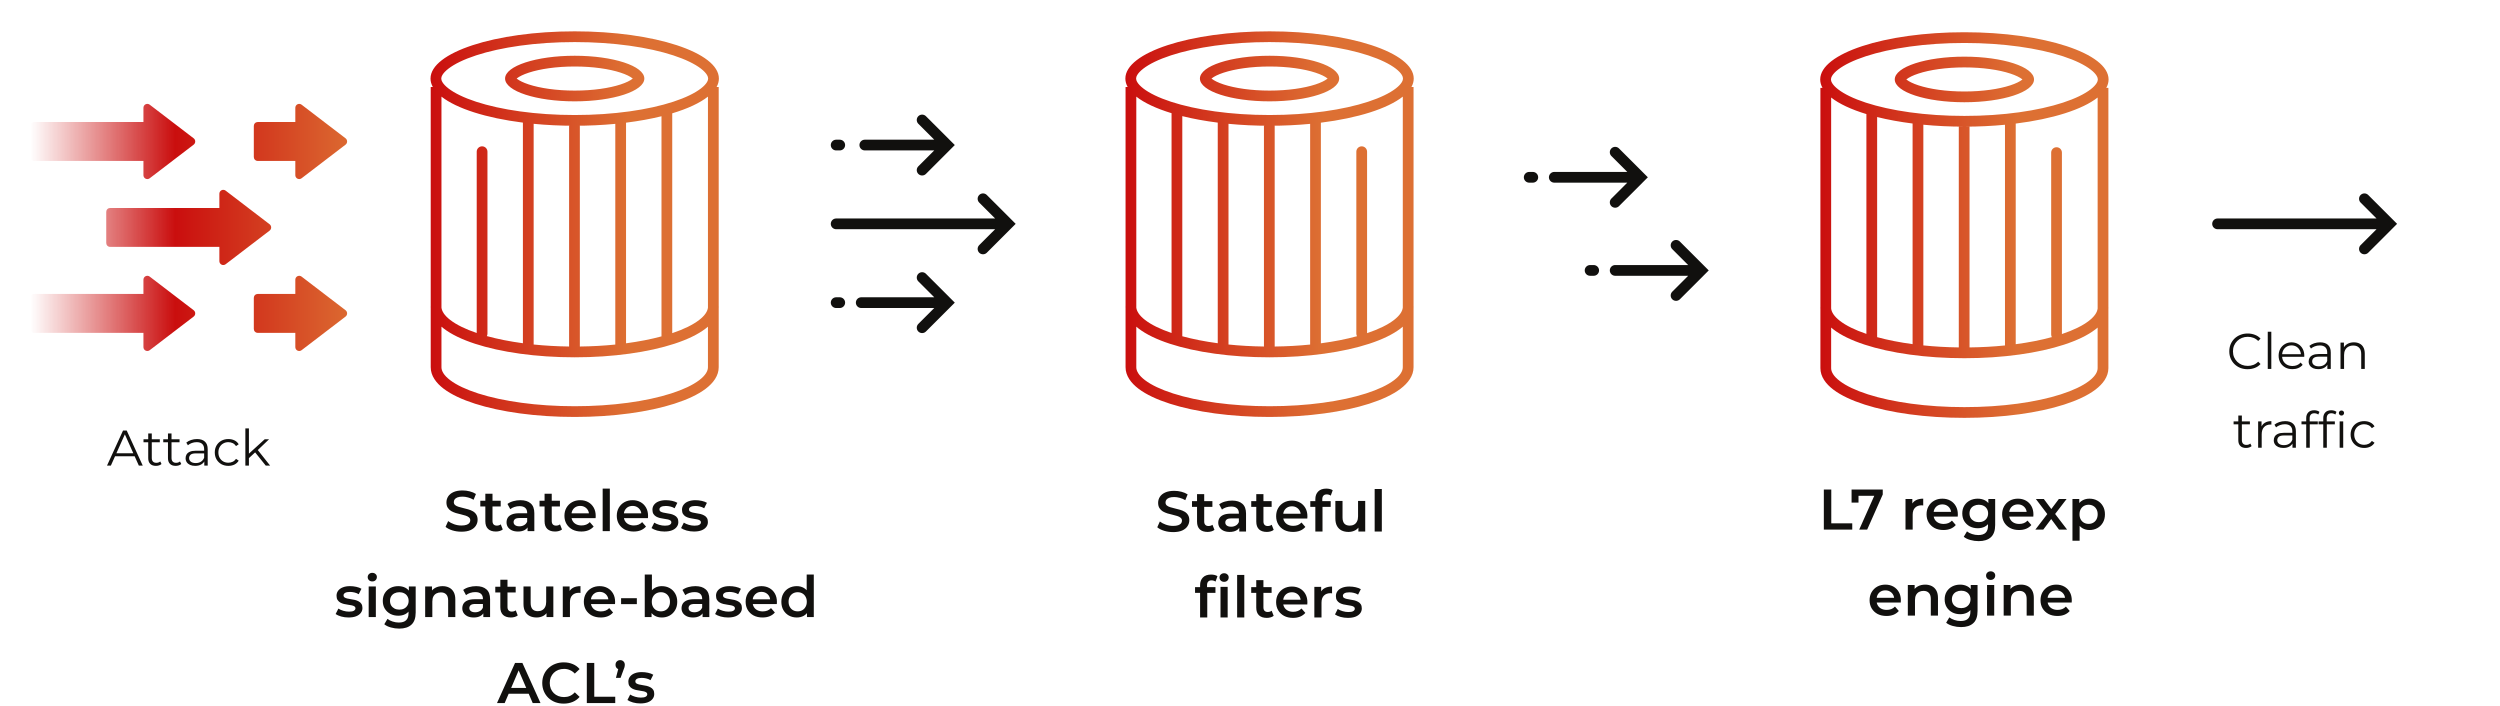
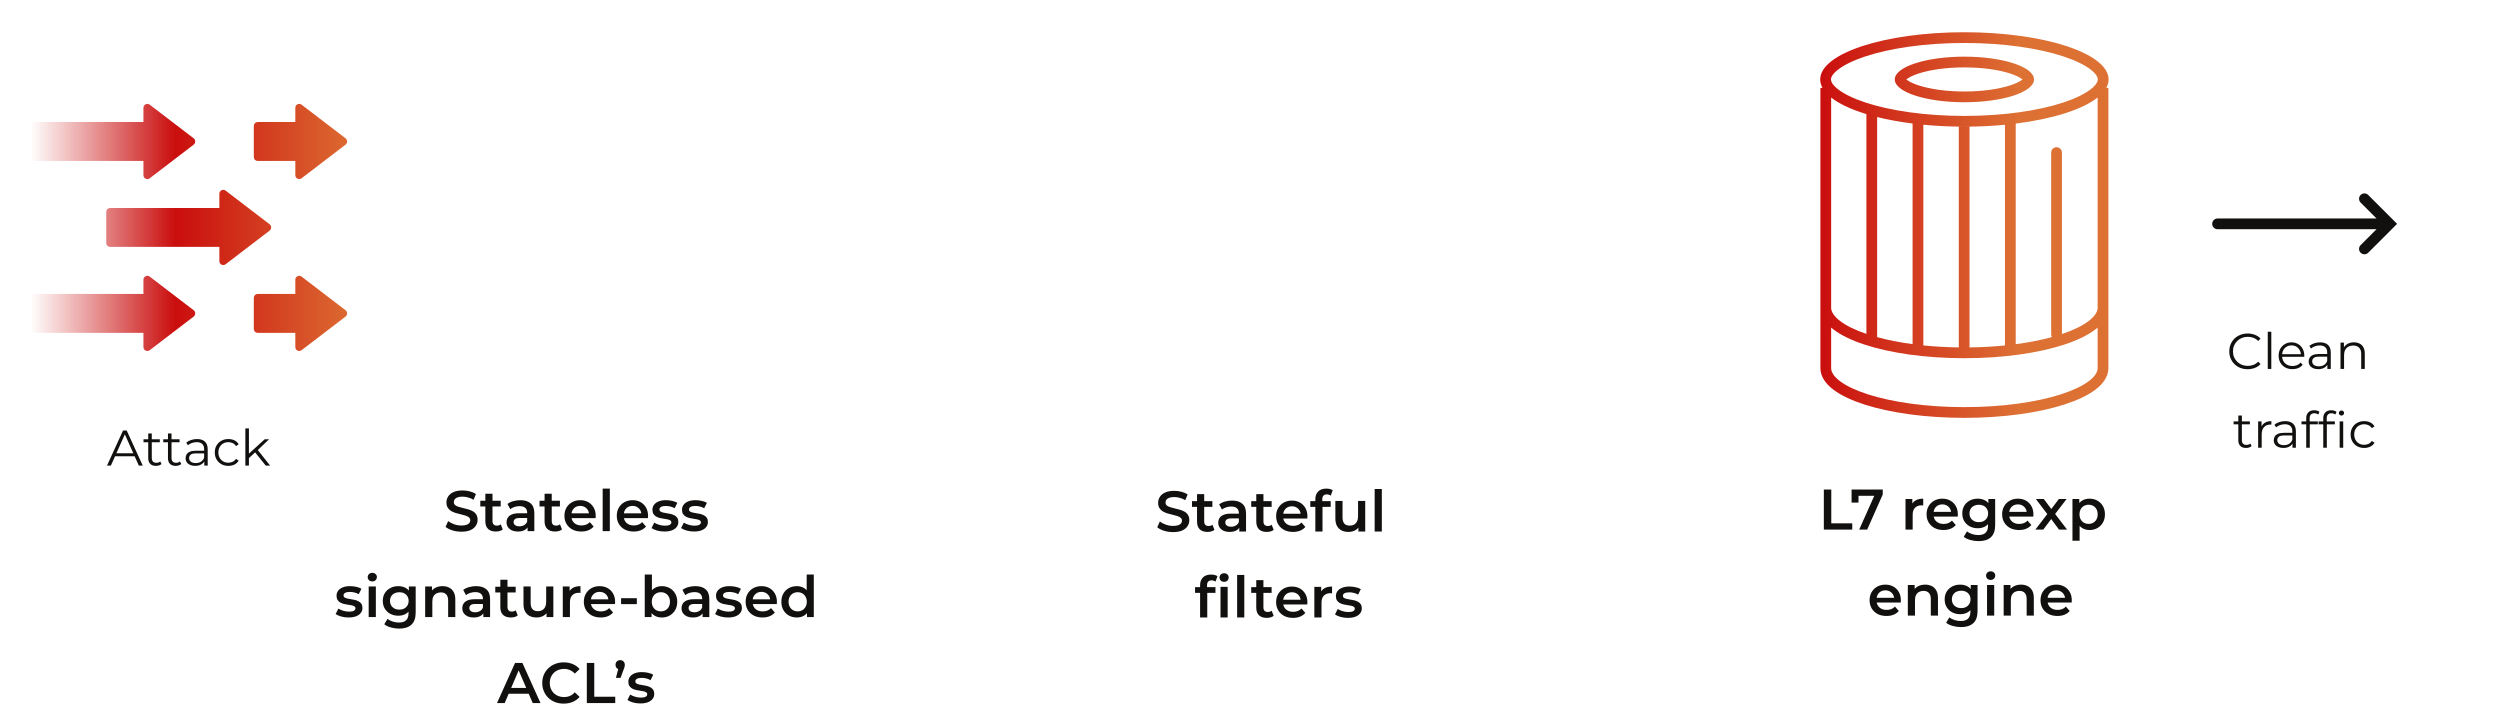
<svg xmlns="http://www.w3.org/2000/svg" xmlns:xlink="http://www.w3.org/1999/xlink" fill="none" height="197" viewBox="0 0 698 197" width="698">
  <linearGradient id="a" gradientUnits="userSpaceOnUse" x1="8.457" x2="166.962" y1="63.5" y2="63.5">
    <stop offset="0" stop-color="#ca0e0e" stop-opacity="0" />
    <stop offset=".255" stop-color="#ca0e0e" />
    <stop offset=".585" stop-color="#dd7033" />
  </linearGradient>
  <linearGradient id="b">
    <stop offset="0" stop-color="#ca0e0e" />
    <stop offset="1" stop-color="#dd7033" />
  </linearGradient>
  <linearGradient id="c" gradientUnits="userSpaceOnUse" x1="314.201" x2="369.387" xlink:href="#b" y1="62.584" y2="62.584" />
  <linearGradient id="d" gradientUnits="userSpaceOnUse" x1="120.201" x2="175.387" xlink:href="#b" y1="62.584" y2="62.584" />
  <linearGradient id="e" gradientUnits="userSpaceOnUse" x1="508.201" x2="563.387" xlink:href="#b" y1="62.834" y2="62.834" />
  <path clip-rule="evenodd" d="m70.865 43.845v-8.69c0-.288.115-.564.318-.768s.48-.318.768-.318h10.501v-3.983c0-.203.057-.401.164-.573.107-.172.26-.311.442-.4s.385-.127.586-.107.394.095.555.218l12.311 9.414c.126.105.228.237.298.386.07.149.106.312.106.476 0 .165-.036.327-.106.476-.07.149-.171.281-.298.386l-12.311 9.414c-.161.123-.353.199-.555.218s-.405-.018-.586-.107-.335-.228-.442-.4c-.107-.172-.164-.37-.164-.573v-3.983h-10.501c-.288 0-.564-.115-.768-.318s-.318-.48-.318-.768zm-62.408 0v-8.69c0-.288.114-.564.318-.768s.48-.318.768-.318h30.501v-3.983c0-.203.057-.401.164-.573.107-.172.26-.311.442-.4s.385-.127.586-.107.394.095.555.218l12.311 9.414c.126.105.228.237.298.386.07.149.106.312.106.476 0 .165-.036.327-.106.476-.07.149-.171.281-.298.386l-12.311 9.414c-.161.123-.353.199-.555.218s-.405-.018-.586-.107-.335-.228-.442-.4c-.107-.172-.164-.37-.164-.573v-3.983h-30.501c-.288 0-.564-.115-.768-.318s-.318-.48-.318-.768zm21.204 15.31v8.69c0 .288.115.564.318.768.204.204.48.318.768.318h30.5v3.983c0.0.203.057.401.164.573.107.172.26.311.442.4s.385.127.586.107.394-.095.555-.218l12.311-9.414c.126-.105.228-.237.298-.386.07-.149.106-.312.106-.476 0-.165-.036-.327-.106-.476-.07-.149-.171-.281-.298-.386l-12.311-9.414c-.161-.123-.353-.199-.555-.218s-.405.018-.586.107-.335.228-.442.4c-.107.172-.164.37-.164.573v3.983h-30.5c-.288 0-.564.115-.768.318s-.318.48-.318.768zm-21.204 32.69v-8.69c0-.288.114-.564.318-.768s.48-.318.768-.318h30.501v-3.983c0-.203.057-.401.164-.573.107-.172.26-.311.442-.4s.385-.127.586-.107.394.095.555.218l12.311 9.414c.126.105.228.237.298.386.07.149.106.312.106.476 0 .165-.036.327-.106.476-.07.149-.171.281-.298.386l-12.311 9.414c-.161.123-.353.199-.555.218s-.405-.018-.586-.107-.335-.228-.442-.4c-.107-.172-.164-.37-.164-.573v-3.983h-30.501c-.288 0-.564-.114-.768-.318-.204-.204-.318-.48-.318-.768zm62.726-9.458c-.204.204-.318.48-.318.768v8.69c0 .288.115.564.318.768.204.204.48.318.768.318h10.501v3.983c0.0.203.057.401.164.573.107.172.26.311.442.4s.385.127.586.107.394-.095.555-.218l12.311-9.414c.126-.105.228-.237.298-.386.07-.149.106-.312.106-.476 0-.165-.036-.327-.106-.476-.07-.149-.171-.281-.298-.386l-12.311-9.414c-.161-.123-.353-.199-.555-.218s-.405.018-.586.107-.335.228-.442.4c-.107.172-.164.37-.164.573v3.983h-10.501c-.288 0-.564.114-.768.318z" fill="url(#a)" fill-rule="evenodd" />
  <path d="m29.873 130 4.48-9.8h1.022l4.48 9.8h-1.092l-4.116-9.198h.42l-4.116 9.198zm1.764-2.618.308-.84h5.698l.308.84zm11.902 2.688c-.691 0-1.223-.187-1.596-.56-.373-.373-.56-.901-.56-1.582v-6.902h.994v6.846c0 .429.107.761.322.994.224.233.541.35.952.35.439 0 .803-.126 1.092-.378l.35.714c-.196.177-.434.308-.714.392-.271.084-.551.126-.84.126zm-3.472-6.594v-.826h4.55v.826zm8.985 6.594c-.691 0-1.223-.187-1.596-.56-.373-.373-.56-.901-.56-1.582v-6.902h.994v6.846c0 .429.107.761.322.994.224.233.541.35.952.35.439 0 .803-.126 1.092-.378l.35.714c-.196.177-.434.308-.714.392-.271.084-.551.126-.84.126zm-3.472-6.594v-.826h4.55v.826zm11.458 6.524v-1.624l-.042-.266v-2.716c0-.625-.177-1.106-.532-1.442-.345-.336-.863-.504-1.554-.504-.476 0-.929.079-1.358.238-.429.159-.793.369-1.092.63l-.448-.742c.373-.317.821-.56 1.344-.728.523-.177 1.073-.266 1.652-.266.952 0 1.685.238 2.198.714.523.467.784 1.181.784 2.142v4.564zm-2.534.07c-.551 0-1.031-.089-1.442-.266-.401-.187-.709-.439-.924-.756-.215-.327-.322-.7-.322-1.12 0-.383.089-.728.266-1.036.187-.317.485-.569.896-.756.42-.196.98-.294 1.68-.294h2.534v.742h-2.506c-.709 0-1.204.126-1.484.378-.271.252-.406.565-.406.938 0 .42.163.756.49 1.008.327.252.784.378 1.372.378.56 0 1.041-.126 1.442-.378.411-.261.709-.635.896-1.12l.224.686c-.187.485-.513.873-.98 1.162-.457.289-1.036.434-1.736.434zm9.255 0c-.728 0-1.381-.159-1.96-.476-.569-.327-1.017-.77-1.344-1.33-.327-.569-.49-1.218-.49-1.946 0-.737.163-1.386.49-1.946s.775-.999 1.344-1.316c.579-.317 1.232-.476 1.96-.476.625 0 1.19.121 1.694.364s.901.607 1.19 1.092l-.742.504c-.252-.373-.565-.649-.938-.826s-.779-.266-1.218-.266c-.523 0-.994.121-1.414.364-.42.233-.751.565-.994.994s-.364.933-.364 1.512.121 1.083.364 1.512.574.765.994 1.008c.42.233.891.35 1.414.35.439 0 .845-.089 1.218-.266s.686-.448.938-.812l.742.504c-.289.476-.686.84-1.19 1.092-.504.243-1.069.364-1.694.364zm5.528-1.974.028-1.274 4.578-4.172h1.218l-3.234 3.094-.56.476zm-.784 1.904v-10.388h.994v10.388zm5.698 0-3.066-3.822.644-.77 3.64 4.592z" fill="#11100e" />
-   <path clip-rule="evenodd" d="m258.518 32.44c-.586-.586-1.536-.586-2.122 0-.585.586-.585 1.536 0 2.121l4.44 4.439h-19.379c-.828 0-1.5.672-1.5 1.5s.672 1.5 1.5 1.5h19.379l-4.44 4.439c-.585.586-.585 1.536 0 2.121.586.586 1.536.586 2.122 0l7-7 1.06-1.061-1.06-1.061zm17 22c-.586-.586-1.536-.586-2.122 0-.585.586-.585 1.536 0 2.121l4.44 4.439h-44.379c-.828 0-1.5.672-1.5 1.5s.672 1.5 1.5 1.5h44.379l-4.44 4.439c-.585.586-.585 1.536 0 2.121.586.586 1.536.586 2.122 0l7-7 1.06-1.061-1.055-1.055-.011-.011zm-43.561-13.939c0-.828.672-1.5 1.5-1.5h1c.828 0 1.5.672 1.5 1.5s-.672 1.5-1.5 1.5h-1c-.828 0-1.5-.672-1.5-1.5zm8.5 42.5c-.828 0-1.5.672-1.5 1.5s.672 1.5 1.5 1.5h20.379l-4.44 4.439c-.585.586-.585 1.536 0 2.121.586.586 1.536.586 2.122 0l7-7 1.06-1.061-1.06-1.061-7-7c-.586-.586-1.536-.586-2.122 0-.585.586-.585 1.536 0 2.121l4.44 4.439zm-7 0c-.828 0-1.5.672-1.5 1.5s.672 1.5 1.5 1.5h1c.828 0 1.5-.672 1.5-1.5s-.672-1.5-1.5-1.5z" fill="#11100e" fill-rule="evenodd" />
-   <path clip-rule="evenodd" d="m389.713 24.69c1.702-1.317 2-2.275 2-2.759s-.298-1.441-2-2.759c-1.661-1.286-4.253-2.574-7.724-3.711-6.909-2.262-16.644-3.712-27.532-3.712s-20.622 1.449-27.532 3.712c-3.471 1.137-6.062 2.425-7.724 3.711-1.701 1.317-2 2.275-2 2.759s.299 1.441 2 2.759c1.662 1.286 4.253 2.575 7.724 3.711 6.91 2.262 16.644 3.712 27.532 3.712s20.623-1.449 27.532-3.712c3.471-1.137 6.063-2.425 7.724-3.711zm4.358-.4c.422-.765.642-1.554.642-2.359 0-7.28-18.023-13.181-40.256-13.181s-40.256 5.901-40.256 13.181c0 .805.221 1.593.643 2.359h-.589v61.292h-.017c0 .148.006.294.017.44v16.505c0 2.394 1.514 4.413 3.636 6.019 2.146 1.625 5.157 3.023 8.742 4.171 7.188 2.302 17.025 3.701 27.824 3.701s20.636-1.399 27.824-3.701c3.586-1.148 6.596-2.546 8.743-4.171 2.121-1.606 3.636-3.625 3.636-6.019v-16.505c.011-.145.016-.292.016-.44h-.016v-61.292zm-76.816 78.237v-11.321c.196.17.399.335.608.497 2.147 1.662 5.16 3.094 8.749 4.269 7.195 2.356 17.039 3.788 27.845 3.788s20.651-1.432 27.846-3.788c3.589-1.175 6.602-2.607 8.749-4.269.209-.162.412-.328.608-.497v11.321c0 1.028-.652 2.268-2.447 3.627-1.771 1.341-4.428 2.612-7.846 3.706-6.82 2.184-16.334 3.558-26.91 3.558s-20.09-1.374-26.909-3.558c-3.418-1.094-6.076-2.365-7.846-3.706-1.796-1.359-2.447-2.599-2.447-3.627zm71.96-13.196c1.631-1.262 2.332-2.435 2.445-3.452v-58.903c-4.228 3.339-12.527 5.986-22.87 7.276v61.598c3.697-.49 7.093-1.164 10.084-1.982-.119-.215-.187-.462-.187-.725v-50.787c0-.829.672-1.5 1.5-1.5.829 0 1.5.671 1.5 1.5v50.66c3.265-1.095 5.812-2.356 7.528-3.685zm-23.425 6.87v-61.618c-3.595.345-7.398.529-11.333.529-3.982 0-7.829-.189-11.461-.542v61.617c3.136.323 6.455.517 9.897.562v-61.637h1.564 1.436v61.639c3.441-.042 6.759-.232 9.897-.551zm-25.794-.368v-61.597c-3.573-.45-6.9-1.063-9.898-1.81v61.458c2.942.802 6.275 1.463 9.898 1.949zm-12.898-2.861c-3.202-1.085-5.705-2.331-7.399-3.642-1.63-1.262-2.331-2.435-2.444-3.452v-58.903c2.239 1.769 5.621 3.343 9.843 4.625zm43.86-70.731c.001 0-.002-.007-.011-.02.006.013.01.02.011.02zm-.295-.31c-.039.033-.082.068-.131.105-.608.471-1.675 1.025-3.263 1.544-3.142 1.029-7.672 1.715-12.812 1.715-5.139 0-9.669-.686-12.812-1.715-1.587-.52-2.655-1.074-3.263-1.544-.048-.038-.092-.073-.13-.105.038-.033.082-.068.13-.105.608-.471 1.676-1.025 3.263-1.544 3.143-1.029 7.673-1.715 12.812-1.715 5.14 0 9.67.686 12.812 1.715 1.588.52 2.655 1.074 3.263 1.544.049.038.092.073.131.105zm-32.707.31c.001 0.0.005-.006.012-.02-.009.013-.012.02-.012.02zm0-.62c0 0.0.003.007.012.02-.007-.013-.011-.02-.012-.02zm32.991.02c.009-.013.012-.02.011-.02-.001 0-.005.007-.011.02zm-16.49-6.075c10.736 0 19.439 2.85 19.439 6.365s-8.703 6.365-19.439 6.365-19.439-2.85-19.439-6.365 8.703-6.365 19.439-6.365z" fill="url(#c)" fill-rule="evenodd" />
  <path d="m327.523 148.562c-.874 0-1.712-.122-2.512-.368-.8-.256-1.434-.581-1.904-.976l.72-1.616c.448.352 1.003.646 1.664.88.662.235 1.339.352 2.032.352.587 0 1.062-.064 1.424-.192.363-.128.63-.298.8-.512.171-.224.256-.474.256-.752 0-.341-.122-.613-.368-.816-.245-.213-.565-.378-.96-.496-.384-.128-.816-.245-1.296-.352-.469-.106-.944-.229-1.424-.368-.469-.149-.901-.336-1.296-.56-.384-.234-.698-.544-.944-.928-.245-.384-.368-.874-.368-1.472 0-.608.16-1.162.48-1.664.331-.512.827-.917 1.488-1.216.672-.309 1.52-.464 2.544-.464.672 0 1.339.086 2 .256.662.171 1.238.416 1.728.736l-.656 1.616c-.501-.298-1.018-.517-1.552-.656-.533-.149-1.045-.224-1.536-.224-.576 0-1.045.07-1.408.208-.352.139-.613.32-.784.544-.16.224-.24.48-.24.768 0 .342.118.619.352.832.246.203.56.363.944.48.395.118.832.235 1.312.352.48.107.955.23 1.424.368.48.139.912.32 1.296.544.395.224.71.528.944.912.246.384.368.87.368 1.456 0 .598-.165 1.152-.496 1.664-.32.502-.816.907-1.488 1.216-.672.299-1.52.448-2.544.448zm9.634-.048c-.939 0-1.664-.24-2.176-.72-.512-.49-.768-1.21-.768-2.16v-7.664h2v7.616c0 .406.101.72.304.944.213.224.507.336.88.336.448 0 .821-.117 1.12-.352l.56 1.424c-.235.192-.523.336-.864.432s-.693.144-1.056.144zm-4.352-6.992v-1.6h5.696v1.6zm13.201 6.88v-1.728l-.112-.368v-3.024c0-.586-.176-1.04-.528-1.36-.352-.33-.886-.496-1.6-.496-.48 0-.955.075-1.424.224-.459.15-.848.358-1.168.624l-.784-1.456c.458-.352 1.002-.613 1.632-.784.64-.181 1.301-.272 1.984-.272 1.237 0 2.192.299 2.864.896.682.587 1.024 1.499 1.024 2.736v5.008zm-2.688.112c-.64 0-1.2-.106-1.68-.32-.48-.224-.854-.528-1.12-.912-.256-.394-.384-.837-.384-1.328 0-.48.112-.912.336-1.296.234-.384.613-.688 1.136-.912.522-.224 1.216-.336 2.08-.336h2.48v1.328h-2.336c-.683 0-1.142.112-1.376.336-.235.214-.352.48-.352.8 0 .363.144.651.432.864.288.214.688.32 1.2.32.49 0 .928-.112 1.312-.336.394-.224.677-.554.848-.992l.336 1.2c-.192.502-.539.891-1.04 1.168-.491.278-1.115.416-1.872.416zm10.378 0c-.939 0-1.664-.24-2.176-.72-.512-.49-.768-1.21-.768-2.16v-7.664h2v7.616c0 .406.101.72.304.944.213.224.506.336.88.336.448 0 .821-.117 1.12-.352l.56 1.424c-.235.192-.523.336-.864.432-.342.096-.694.144-1.056.144zm-4.352-6.992v-1.6h5.696v1.6zm11.671 6.992c-.95 0-1.782-.186-2.496-.56-.704-.384-1.254-.906-1.648-1.568-.384-.661-.576-1.413-.576-2.256 0-.853.186-1.605.56-2.256.384-.661.906-1.178 1.568-1.552.672-.373 1.434-.56 2.288-.56.832 0 1.573.182 2.224.544.65.363 1.162.875 1.536 1.536.373.662.56 1.44.56 2.336 0 .086-.006.182-.016.288 0 .107-.006.208-.016.304h-7.12v-1.328h6.064l-.784.416c.01-.49-.091-.922-.304-1.296-.214-.373-.507-.666-.88-.88-.363-.213-.784-.32-1.264-.32-.491 0-.923.107-1.296.32-.363.214-.651.512-.864.896-.203.374-.304.816-.304 1.328v.32c0 .512.117.966.352 1.36.234.395.565.699.992.912.426.214.917.32 1.472.32.48 0 .912-.074 1.296-.224.384-.149.725-.384 1.024-.704l1.072 1.232c-.384.448-.87.795-1.456 1.04-.576.235-1.238.352-1.984.352zm6.228-.112v-9.024c0-.896.261-1.61.784-2.144.533-.544 1.291-.816 2.272-.816.352 0 .683.038.992.112.32.075.587.192.8.352l-.544 1.504c-.149-.117-.32-.202-.512-.256-.192-.064-.389-.096-.592-.096-.416 0-.731.118-.944.352-.213.224-.32.566-.32 1.024v.96l.064.896v7.136zm-1.408-6.88v-1.6h5.696v1.6zm10.677 6.992c-.725 0-1.365-.133-1.92-.4-.554-.277-.986-.693-1.296-1.248-.309-.565-.464-1.274-.464-2.128v-4.88h2v4.608c0 .768.171 1.344.512 1.728.352.374.848.56 1.488.56.47 0 .875-.096 1.216-.288.352-.192.624-.48.816-.864.203-.384.304-.858.304-1.424v-4.32h2v8.544h-1.904v-2.304l.336.704c-.288.555-.709.982-1.264 1.28-.554.288-1.162.432-1.824.432zm7.294-.112v-11.872h2v11.872zm-48.74 24v-9.024c0-.896.262-1.61.784-2.144.534-.544 1.291-.816 2.272-.816.352 0 .683.038.992.112.32.075.587.192.8.352l-.544 1.504c-.149-.117-.32-.202-.512-.256-.192-.064-.389-.096-.592-.096-.416 0-.73.118-.944.352-.213.224-.32.566-.32 1.024v.96l.064.896v7.136zm-1.408-6.88v-1.6h5.696v1.6zm7.104 6.88v-8.544h2v8.544zm1.008-9.952c-.373 0-.682-.117-.928-.352-.234-.234-.352-.517-.352-.848 0-.341.118-.624.352-.848.246-.234.555-.352.928-.352.374 0 .678.112.912.336.246.214.368.486.368.816 0 .352-.117.651-.352.896-.234.235-.544.352-.928.352zm3.637 9.952v-11.872h2v11.872zm8.282.112c-.938 0-1.664-.24-2.176-.72-.512-.49-.768-1.21-.768-2.16v-7.664h2v7.616c0 .406.102.72.304.944.214.224.507.336.88.336.448 0 .822-.117 1.12-.352l.56 1.424c-.234.192-.522.336-.864.432-.341.096-.693.144-1.056.144zm-4.352-6.992v-1.6h5.696v1.6zm11.672 6.992c-.95 0-1.782-.186-2.496-.56-.704-.384-1.254-.906-1.648-1.568-.384-.661-.576-1.413-.576-2.256 0-.853.186-1.605.56-2.256.384-.661.906-1.178 1.568-1.552.672-.373 1.434-.56 2.288-.56.832 0 1.573.182 2.224.544.65.363 1.162.875 1.536 1.536.373.662.56 1.44.56 2.336 0 .086-.006.182-.016.288 0 .107-.006.208-.016.304h-7.12v-1.328h6.064l-.784.416c.01-.49-.091-.922-.304-1.296-.214-.373-.507-.666-.88-.88-.363-.213-.784-.32-1.264-.32-.491 0-.923.107-1.296.32-.363.214-.651.512-.864.896-.203.374-.304.816-.304 1.328v.32c0 .512.117.966.352 1.36.234.395.565.699.992.912.426.214.917.32 1.472.32.48 0 .912-.074 1.296-.224.384-.149.725-.384 1.024-.704l1.072 1.232c-.384.448-.87.795-1.456 1.04-.576.235-1.238.352-1.984.352zm5.956-.112v-8.544h1.904v2.352l-.224-.688c.256-.576.656-1.013 1.2-1.312.555-.298 1.243-.448 2.064-.448v1.904c-.085-.021-.165-.032-.24-.032-.075-.01-.149-.016-.224-.016-.757 0-1.36.224-1.808.672-.448.438-.672 1.094-.672 1.968v4.144zm9.378.112c-.715 0-1.403-.09-2.064-.272-.651-.192-1.168-.421-1.552-.688l.768-1.52c.384.246.843.448 1.376.608s1.067.24 1.6.24c.629 0 1.083-.085 1.36-.256.288-.17.432-.4.432-.688 0-.234-.096-.41-.288-.528-.192-.128-.443-.224-.752-.288s-.656-.122-1.04-.176c-.373-.053-.752-.122-1.136-.208-.373-.096-.715-.229-1.024-.4-.309-.181-.56-.421-.752-.72-.192-.298-.288-.693-.288-1.184 0-.544.155-1.013.464-1.408.309-.405.741-.714 1.296-.928.565-.224 1.232-.336 2-.336.576 0 1.157.064 1.744.192s1.072.31 1.456.544l-.768 1.52c-.405-.245-.816-.41-1.232-.496-.405-.096-.811-.144-1.216-.144-.608 0-1.061.091-1.36.272-.288.182-.432.411-.432.688 0 .256.096.448.288.576s.443.23.752.304c.309.075.651.139 1.024.192.384.043.763.112 1.136.208s.715.23 1.024.4c.32.16.576.39.768.688.192.299.288.688.288 1.168 0 .534-.16.998-.48 1.392-.309.395-.752.704-1.328.928-.576.214-1.264.32-2.064.32z" fill="#11100e" />
-   <path clip-rule="evenodd" d="m195.713 24.69c1.702-1.317 2-2.275 2-2.759s-.298-1.441-2-2.759c-1.661-1.286-4.253-2.574-7.724-3.711-6.909-2.262-16.644-3.712-27.532-3.712s-20.622 1.449-27.532 3.712c-3.471 1.137-6.062 2.425-7.724 3.711-1.701 1.317-2 2.275-2 2.759s.299 1.441 2 2.759c1.662 1.286 4.253 2.575 7.724 3.711 6.91 2.262 16.644 3.712 27.532 3.712s20.623-1.449 27.532-3.712c3.471-1.137 6.063-2.425 7.724-3.711zm4.358-.4c.422-.765.642-1.554.642-2.359 0-7.28-18.023-13.181-40.256-13.181s-40.256 5.901-40.256 13.181c0 .805.221 1.593.643 2.359h-.589v61.292h-.017c0 .148.006.294.017.44v16.505c0 2.394 1.514 4.413 3.636 6.019 2.146 1.625 5.157 3.023 8.742 4.171 7.188 2.302 17.025 3.701 27.824 3.701s20.636-1.399 27.824-3.701c3.586-1.148 6.596-2.546 8.743-4.171 2.121-1.606 3.636-3.625 3.636-6.019v-16.505c.011-.145.016-.292.016-.44h-.016v-61.292zm-76.816 78.237v-11.321c.196.17.399.335.608.497 2.147 1.662 5.16 3.094 8.749 4.269 7.195 2.356 17.039 3.788 27.845 3.788s20.651-1.432 27.846-3.788c3.589-1.175 6.602-2.607 8.749-4.269.209-.162.412-.328.608-.497v11.321c0 1.028-.652 2.268-2.447 3.627-1.771 1.341-4.428 2.612-7.846 3.706-6.82 2.184-16.334 3.558-26.91 3.558s-20.09-1.374-26.909-3.558c-3.418-1.094-6.076-2.365-7.846-3.706-1.796-1.359-2.447-2.599-2.447-3.627zm71.96-13.196c1.631-1.262 2.332-2.435 2.445-3.452v-58.903c-2.263 1.787-5.69 3.375-9.973 4.663v61.376c3.265-1.095 5.812-2.356 7.528-3.685zm-10.528 4.588c-2.945.795-6.277 1.451-9.897 1.931v-61.598c3.57-.446 6.897-1.053 9.897-1.794zm-12.897 2.282v-61.618c-3.595.345-7.398.529-11.333.529-3.982 0-7.829-.189-11.461-.542v61.617c3.136.323 6.455.517 9.897.562v-61.637h1.564 1.436v61.639c3.441-.042 6.759-.232 9.897-.551zm-25.794-.368v-61.597c-10.283-1.296-18.531-3.935-22.741-7.26v58.903c.113 1.016.814 2.19 2.444 3.452 1.694 1.311 4.197 2.557 7.399 3.642v-50.617c0-.829.672-1.5 1.5-1.5.829 0 1.5.671 1.5 1.5v50.787c0 .251-.061.487-.17.694 2.983.823 6.375 1.5 10.068 1.996zm30.962-73.592c.001 0-.002-.007-.011-.02.006.013.01.02.011.02zm-.295-.31c-.039.033-.082.068-.131.105-.608.471-1.675 1.025-3.263 1.544-3.142 1.029-7.672 1.715-12.812 1.715-5.139 0-9.669-.686-12.812-1.715-1.587-.52-2.655-1.074-3.263-1.544-.048-.038-.092-.073-.13-.105.038-.033.082-.068.13-.105.608-.471 1.676-1.025 3.263-1.544 3.143-1.029 7.673-1.715 12.812-1.715 5.14 0 9.67.686 12.812 1.715 1.588.52 2.655 1.074 3.263 1.544.049.038.092.073.131.105zm-32.707.31c.001 0.0.005-.006.012-.02-.009.013-.012.02-.012.02zm0-.62c0 0.0.003.007.012.02-.007-.013-.011-.02-.012-.02zm32.991.02c.009-.013.012-.02.011-.02-.001 0-.005.007-.011.02zm-16.49-6.075c10.736 0 19.439 2.85 19.439 6.365s-8.703 6.365-19.439 6.365-19.439-2.85-19.439-6.365 8.703-6.365 19.439-6.365z" fill="url(#d)" fill-rule="evenodd" />
  <path d="m128.817 148.45c-.874 0-1.712-.122-2.512-.368-.8-.256-1.434-.581-1.904-.976l.72-1.616c.448.352 1.003.646 1.664.88.662.235 1.339.352 2.032.352.587 0 1.062-.064 1.424-.192.363-.128.63-.298.8-.512.171-.224.256-.474.256-.752 0-.341-.122-.613-.368-.816-.245-.213-.565-.378-.96-.496-.384-.128-.816-.245-1.296-.352-.469-.106-.944-.229-1.424-.368-.469-.149-.901-.336-1.296-.56-.384-.234-.698-.544-.944-.928-.245-.384-.368-.874-.368-1.472 0-.608.16-1.162.48-1.664.331-.512.827-.917 1.488-1.216.672-.309 1.52-.464 2.544-.464.672 0 1.339.086 2 .256.662.171 1.238.416 1.728.736l-.656 1.616c-.501-.298-1.018-.517-1.552-.656-.533-.149-1.045-.224-1.536-.224-.576 0-1.045.07-1.408.208-.352.139-.613.32-.784.544-.16.224-.24.48-.24.768 0 .342.118.619.352.832.246.203.56.363.944.48.395.118.832.235 1.312.352.48.107.955.23 1.424.368.48.139.912.32 1.296.544.395.224.71.528.944.912.246.384.368.87.368 1.456 0 .598-.165 1.152-.496 1.664-.32.502-.816.907-1.488 1.216-.672.299-1.52.448-2.544.448zm9.634-.048c-.939 0-1.664-.24-2.176-.72-.512-.49-.768-1.21-.768-2.16v-7.664h2v7.616c0 .406.101.72.304.944.213.224.507.336.88.336.448 0 .821-.117 1.12-.352l.56 1.424c-.235.192-.523.336-.864.432s-.693.144-1.056.144zm-4.352-6.992v-1.6h5.696v1.6zm13.2 6.88v-1.728l-.112-.368v-3.024c0-.586-.176-1.04-.528-1.36-.352-.33-.885-.496-1.6-.496-.48 0-.954.075-1.424.224-.458.15-.848.358-1.168.624l-.784-1.456c.459-.352 1.003-.613 1.632-.784.64-.181 1.302-.272 1.984-.272 1.238 0 2.192.299 2.864.896.683.587 1.024 1.499 1.024 2.736v5.008zm-2.688.112c-.64 0-1.2-.106-1.68-.32-.48-.224-.853-.528-1.12-.912-.256-.394-.384-.837-.384-1.328 0-.48.112-.912.336-1.296.235-.384.614-.688 1.136-.912.523-.224 1.216-.336 2.08-.336h2.48v1.328h-2.336c-.682 0-1.141.112-1.376.336-.234.214-.352.48-.352.8 0 .363.144.651.432.864.288.214.688.32 1.2.32.491 0 .928-.112 1.312-.336.395-.224.678-.554.848-.992l.336 1.2c-.192.502-.538.891-1.04 1.168-.49.278-1.114.416-1.872.416zm10.378 0c-.938 0-1.664-.24-2.176-.72-.512-.49-.768-1.21-.768-2.16v-7.664h2v7.616c0 .406.102.72.304.944.214.224.507.336.88.336.448 0 .822-.117 1.12-.352l.56 1.424c-.234.192-.522.336-.864.432-.341.096-.693.144-1.056.144zm-4.352-6.992v-1.6h5.696v1.6zm11.672 6.992c-.95 0-1.782-.186-2.496-.56-.704-.384-1.254-.906-1.648-1.568-.384-.661-.576-1.413-.576-2.256 0-.853.186-1.605.56-2.256.384-.661.906-1.178 1.568-1.552.672-.373 1.434-.56 2.288-.56.832 0 1.573.182 2.224.544.65.363 1.162.875 1.536 1.536.373.662.56 1.44.56 2.336 0 .086-.006.182-.016.288 0 .107-.006.208-.016.304h-7.12v-1.328h6.064l-.784.416c.01-.49-.091-.922-.304-1.296-.214-.373-.507-.666-.88-.88-.363-.213-.784-.32-1.264-.32-.491 0-.923.107-1.296.32-.363.214-.651.512-.864.896-.203.374-.304.816-.304 1.328v.32c0 .512.117.966.352 1.36.234.395.565.699.992.912.426.214.917.32 1.472.32.48 0 .912-.074 1.296-.224.384-.149.725-.384 1.024-.704l1.072 1.232c-.384.448-.87.795-1.456 1.04-.576.235-1.238.352-1.984.352zm5.956-.112v-11.872h2v11.872zm8.66.112c-.949 0-1.781-.186-2.496-.56-.704-.384-1.253-.906-1.648-1.568-.384-.661-.576-1.413-.576-2.256 0-.853.187-1.605.56-2.256.384-.661.907-1.178 1.568-1.552.672-.373 1.435-.56 2.288-.56.832 0 1.573.182 2.224.544.651.363 1.163.875 1.536 1.536.373.662.56 1.44.56 2.336 0 .086-.005.182-.016.288 0 .107-.005.208-.016.304h-7.12v-1.328h6.064l-.784.416c.011-.49-.091-.922-.304-1.296-.213-.373-.507-.666-.88-.88-.363-.213-.784-.32-1.264-.32-.491 0-.923.107-1.296.32-.363.214-.651.512-.864.896-.203.374-.304.816-.304 1.328v.32c0 .512.117.966.352 1.36.235.395.565.699.992.912.427.214.917.32 1.472.32.48 0 .912-.074 1.296-.224.384-.149.725-.384 1.024-.704l1.072 1.232c-.384.448-.869.795-1.456 1.04-.576.235-1.237.352-1.984.352zm8.596 0c-.714 0-1.402-.09-2.064-.272-.65-.192-1.168-.421-1.552-.688l.768-1.52c.384.246.843.448 1.376.608.534.16 1.067.24 1.6.24.63 0 1.083-.085 1.36-.256.288-.17.432-.4.432-.688 0-.234-.096-.41-.288-.528-.192-.128-.442-.224-.752-.288-.309-.064-.656-.122-1.04-.176-.373-.053-.752-.122-1.136-.208-.373-.096-.714-.229-1.024-.4-.309-.181-.56-.421-.752-.72-.192-.298-.288-.693-.288-1.184 0-.544.155-1.013.464-1.408.31-.405.742-.714 1.296-.928.566-.224 1.232-.336 2-.336.576 0 1.158.064 1.744.192.587.128 1.072.31 1.456.544l-.768 1.52c-.405-.245-.816-.41-1.232-.496-.405-.096-.81-.144-1.216-.144-.608 0-1.061.091-1.36.272-.288.182-.432.411-.432.688 0 .256.096.448.288.576s.443.23.752.304c.31.075.651.139 1.024.192.384.043.763.112 1.136.208.374.096.715.23 1.024.4.32.16.576.39.768.688.192.299.288.688.288 1.168 0 .534-.16.998-.48 1.392-.309.395-.752.704-1.328.928-.576.214-1.264.32-2.064.32zm8.254 0c-.715 0-1.403-.09-2.064-.272-.651-.192-1.168-.421-1.552-.688l.768-1.52c.384.246.843.448 1.376.608s1.067.24 1.6.24c.629 0 1.083-.085 1.36-.256.288-.17.432-.4.432-.688 0-.234-.096-.41-.288-.528-.192-.128-.443-.224-.752-.288s-.656-.122-1.04-.176c-.373-.053-.752-.122-1.136-.208-.373-.096-.715-.229-1.024-.4-.309-.181-.56-.421-.752-.72-.192-.298-.288-.693-.288-1.184 0-.544.155-1.013.464-1.408.309-.405.741-.714 1.296-.928.565-.224 1.232-.336 2-.336.576 0 1.157.064 1.744.192s1.072.31 1.456.544l-.768 1.52c-.405-.245-.816-.41-1.232-.496-.405-.096-.811-.144-1.216-.144-.608 0-1.061.091-1.36.272-.288.182-.432.411-.432.688 0 .256.096.448.288.576s.443.23.752.304c.309.075.651.139 1.024.192.384.043.763.112 1.136.208s.715.23 1.024.4c.32.16.576.39.768.688.192.299.288.688.288 1.168 0 .534-.16.998-.48 1.392-.309.395-.752.704-1.328.928-.576.214-1.264.32-2.064.32zm-96.453 24c-.715 0-1.403-.09-2.064-.272-.651-.192-1.168-.421-1.552-.688l.768-1.52c.384.246.843.448 1.376.608.533.16 1.067.24 1.6.24.629 0 1.083-.085 1.36-.256.288-.17.432-.4.432-.688 0-.234-.096-.41-.288-.528-.192-.128-.443-.224-.752-.288-.309-.064-.656-.122-1.04-.176-.373-.053-.752-.122-1.136-.208-.373-.096-.715-.229-1.024-.4-.309-.181-.56-.421-.752-.72-.192-.298-.288-.693-.288-1.184 0-.544.155-1.013.464-1.408.309-.405.741-.714 1.296-.928.565-.224 1.232-.336 2-.336.576 0 1.157.064 1.744.192.586.128 1.072.31 1.456.544l-.768 1.52c-.406-.245-.816-.41-1.232-.496-.405-.096-.811-.144-1.216-.144-.608 0-1.061.091-1.36.272-.288.182-.432.411-.432.688 0 .256.096.448.288.576s.443.23.752.304c.309.075.651.139 1.024.192.384.043.763.112 1.136.208.373.096.715.23 1.024.4.32.16.576.39.768.688.192.299.288.688.288 1.168 0 .534-.16.998-.48 1.392-.31.395-.752.704-1.328.928-.576.214-1.264.32-2.064.32zm5.613-.112v-8.544h2v8.544zm1.008-9.952c-.373 0-.683-.117-.928-.352-.235-.234-.352-.517-.352-.848 0-.341.117-.624.352-.848.245-.234.555-.352.928-.352s.677.112.912.336c.245.214.368.486.368.816 0 .352-.117.651-.352.896-.235.235-.544.352-.928.352zm7.508 13.168c-.789 0-1.562-.106-2.32-.32-.746-.202-1.36-.501-1.84-.896l.896-1.504c.374.31.843.555 1.408.736.576.192 1.158.288 1.744.288.939 0 1.627-.218 2.064-.656.438-.426.656-1.072.656-1.936v-1.52l.16-1.936-.064-1.936v-2.08h1.904v7.248c0 1.547-.394 2.683-1.184 3.408-.789.736-1.93 1.104-3.424 1.104zm-.256-3.6c-.81 0-1.546-.17-2.208-.512-.65-.352-1.168-.837-1.552-1.456-.373-.618-.56-1.344-.56-2.176 0-.821.187-1.541.56-2.16.384-.618.902-1.098 1.552-1.44.662-.341 1.398-.512 2.208-.512.726 0 1.376.144 1.952.432s1.035.736 1.376 1.344c.352.608.528 1.387.528 2.336 0 .95-.176 1.734-.528 2.352-.341.608-.8 1.062-1.376 1.36-.576.288-1.226.432-1.952.432zm.304-1.696c.502 0 .95-.101 1.344-.304.395-.213.699-.501.912-.864.224-.373.336-.8.336-1.28s-.112-.901-.336-1.264c-.213-.373-.517-.656-.912-.848-.394-.202-.842-.304-1.344-.304-.501 0-.954.102-1.36.304-.394.192-.704.475-.928.848-.213.363-.32.784-.32 1.264s.107.907.32 1.28c.224.363.534.651.928.864.406.203.859.304 1.36.304zm12.057-6.56c.683 0 1.291.134 1.824.4.544.267.971.678 1.28 1.232.309.544.464 1.248.464 2.112v4.896h-2v-4.64c0-.757-.181-1.322-.544-1.696-.352-.373-.848-.56-1.488-.56-.469 0-.885.096-1.248.288s-.645.48-.848.864c-.192.374-.288.848-.288 1.424v4.32h-2v-8.544h1.904v2.304l-.336-.704c.299-.544.731-.96 1.296-1.248.576-.298 1.237-.448 1.984-.448zm11.388 8.64v-1.728l-.112-.368v-3.024c0-.586-.176-1.04-.528-1.36-.352-.33-.885-.496-1.6-.496-.48 0-.954.075-1.424.224-.458.15-.848.358-1.168.624l-.784-1.456c.459-.352 1.003-.613 1.632-.784.64-.181 1.302-.272 1.984-.272 1.238 0 2.192.299 2.864.896.683.587 1.024 1.499 1.024 2.736v5.008zm-2.688.112c-.64 0-1.2-.106-1.68-.32-.48-.224-.853-.528-1.12-.912-.256-.394-.384-.837-.384-1.328 0-.48.112-.912.336-1.296.235-.384.614-.688 1.136-.912.523-.224 1.216-.336 2.08-.336h2.48v1.328h-2.336c-.682 0-1.141.112-1.376.336-.234.214-.352.48-.352.8 0 .363.144.651.432.864.288.214.688.32 1.2.32.491 0 .928-.112 1.312-.336.395-.224.678-.554.848-.992l.336 1.2c-.192.502-.538.891-1.04 1.168-.49.278-1.114.416-1.872.416zm10.378 0c-.938 0-1.664-.24-2.176-.72-.512-.49-.768-1.21-.768-2.16v-7.664h2v7.616c0 .406.102.72.304.944.214.224.507.336.88.336.448 0 .822-.117 1.12-.352l.56 1.424c-.234.192-.522.336-.864.432-.341.096-.693.144-1.056.144zm-4.352-6.992v-1.6h5.696v1.6zm11.553 6.992c-.726 0-1.366-.133-1.92-.4-.555-.277-.987-.693-1.296-1.248-.31-.565-.464-1.274-.464-2.128v-4.88h2v4.608c0 .768.17 1.344.512 1.728.352.374.848.56 1.488.56.469 0 .874-.096 1.216-.288.352-.192.624-.48.816-.864.202-.384.304-.858.304-1.424v-4.32h2v8.544h-1.904v-2.304l.336.704c-.288.555-.71.982-1.264 1.28-.555.288-1.163.432-1.824.432zm7.293-.112v-8.544h1.904v2.352l-.224-.688c.256-.576.656-1.013 1.2-1.312.555-.298 1.243-.448 2.064-.448v1.904c-.085-.021-.165-.032-.24-.032-.074-.01-.149-.016-.224-.016-.757 0-1.36.224-1.808.672-.448.438-.672 1.094-.672 1.968v4.144zm10.598.112c-.949 0-1.781-.186-2.496-.56-.704-.384-1.253-.906-1.648-1.568-.384-.661-.576-1.413-.576-2.256 0-.853.187-1.605.56-2.256.384-.661.907-1.178 1.568-1.552.672-.373 1.435-.56 2.288-.56.832 0 1.574.182 2.224.544.651.363 1.163.875 1.536 1.536.374.662.56 1.44.56 2.336 0 .086-.005.182-.016.288 0 .107-.005.208-.016.304h-7.12v-1.328h6.064l-.784.416c.011-.49-.09-.922-.304-1.296-.213-.373-.506-.666-.88-.88-.362-.213-.784-.32-1.264-.32-.49 0-.922.107-1.296.32-.362.214-.65.512-.864.896-.202.374-.304.816-.304 1.328v.32c0 .512.118.966.352 1.36.235.395.566.699.992.912.427.214.918.32 1.472.32.48 0 .912-.074 1.296-.224.384-.149.726-.384 1.024-.704l1.072 1.232c-.384.448-.869.795-1.456 1.04-.576.235-1.237.352-1.984.352zm5.681-3.728v-1.664h4.4v1.664zm11.343 3.728c-.725 0-1.37-.16-1.936-.48-.565-.32-1.013-.8-1.344-1.44-.32-.65-.48-1.472-.48-2.464 0-1.002.166-1.824.496-2.464.342-.64.795-1.114 1.36-1.424.576-.32 1.211-.48 1.904-.48.843 0 1.584.182 2.224.544.651.363 1.163.87 1.536 1.52.384.651.576 1.419.576 2.304 0 .886-.192 1.654-.576 2.304-.373.651-.885 1.163-1.536 1.536-.64.363-1.381.544-2.224.544zm-4.736-.112v-11.872h2v5.312l-.16 2.272.064 2.272v2.016zm4.512-1.6c.48 0 .907-.106 1.28-.32.384-.213.688-.522.912-.928.224-.405.336-.88.336-1.424 0-.554-.112-1.029-.336-1.424-.224-.405-.528-.714-.912-.928-.373-.213-.8-.32-1.28-.32s-.912.107-1.296.32c-.384.214-.688.523-.912.928-.224.395-.336.87-.336 1.424 0 .544.112 1.019.336 1.424.224.406.528.715.912.928.384.214.816.32 1.296.32zm11.631 1.6v-1.728l-.112-.368v-3.024c0-.586-.176-1.04-.528-1.36-.352-.33-.886-.496-1.6-.496-.48 0-.955.075-1.424.224-.459.15-.848.358-1.168.624l-.784-1.456c.458-.352 1.002-.613 1.632-.784.64-.181 1.301-.272 1.984-.272 1.237 0 2.192.299 2.864.896.682.587 1.024 1.499 1.024 2.736v5.008zm-2.688.112c-.64 0-1.2-.106-1.68-.32-.48-.224-.854-.528-1.12-.912-.256-.394-.384-.837-.384-1.328 0-.48.112-.912.336-1.296.234-.384.613-.688 1.136-.912.522-.224 1.216-.336 2.08-.336h2.48v1.328h-2.336c-.683 0-1.142.112-1.376.336-.235.214-.352.48-.352.8 0 .363.144.651.432.864.288.214.688.32 1.2.32.49 0 .928-.112 1.312-.336.394-.224.677-.554.848-.992l.336 1.2c-.192.502-.539.891-1.04 1.168-.491.278-1.115.416-1.872.416zm9.802 0c-.715 0-1.403-.09-2.064-.272-.651-.192-1.168-.421-1.552-.688l.768-1.52c.384.246.842.448 1.376.608.533.16 1.066.24 1.6.24.629 0 1.082-.085 1.36-.256.288-.17.432-.4.432-.688 0-.234-.096-.41-.288-.528-.192-.128-.443-.224-.752-.288-.31-.064-.656-.122-1.04-.176-.374-.053-.752-.122-1.136-.208-.374-.096-.715-.229-1.024-.4-.31-.181-.56-.421-.752-.72-.192-.298-.288-.693-.288-1.184 0-.544.154-1.013.464-1.408.309-.405.741-.714 1.296-.928.565-.224 1.232-.336 2-.336.576 0 1.157.064 1.744.192.586.128 1.072.31 1.456.544l-.768 1.52c-.406-.245-.816-.41-1.232-.496-.406-.096-.811-.144-1.216-.144-.608 0-1.062.091-1.36.272-.288.182-.432.411-.432.688 0 .256.096.448.288.576s.442.23.752.304c.309.075.65.139 1.024.192.384.043.762.112 1.136.208.373.096.714.23 1.024.4.32.16.576.39.768.688.192.299.288.688.288 1.168 0 .534-.16.998-.48 1.392-.31.395-.752.704-1.328.928-.576.214-1.264.32-2.064.32zm9.629 0c-.949 0-1.781-.186-2.496-.56-.704-.384-1.253-.906-1.648-1.568-.384-.661-.576-1.413-.576-2.256 0-.853.187-1.605.56-2.256.384-.661.907-1.178 1.568-1.552.672-.373 1.435-.56 2.288-.56.832 0 1.574.182 2.224.544.651.363 1.163.875 1.536 1.536.374.662.56 1.44.56 2.336 0 .086-.005.182-.016.288 0 .107-.005.208-.016.304h-7.12v-1.328h6.064l-.784.416c.011-.49-.09-.922-.304-1.296-.213-.373-.506-.666-.88-.88-.362-.213-.784-.32-1.264-.32-.49 0-.922.107-1.296.32-.362.214-.65.512-.864.896-.202.374-.304.816-.304 1.328v.32c0 .512.118.966.352 1.36.235.395.566.699.992.912.427.214.918.32 1.472.32.48 0 .912-.074 1.296-.224.384-.149.726-.384 1.024-.704l1.072 1.232c-.384.448-.869.795-1.456 1.04-.576.235-1.237.352-1.984.352zm9.573 0c-.822 0-1.563-.181-2.224-.544-.651-.373-1.163-.885-1.536-1.536-.374-.65-.56-1.418-.56-2.304 0-.885.186-1.653.56-2.304.373-.65.885-1.157 1.536-1.52.661-.362 1.402-.544 2.224-.544.714 0 1.354.16 1.92.48.565.31 1.013.784 1.344 1.424.33.64.496 1.462.496 2.464 0 .992-.16 1.814-.48 2.464-.32.64-.763 1.12-1.328 1.44-.566.32-1.216.48-1.952.48zm.24-1.712c.48 0 .906-.106 1.28-.32.384-.213.688-.522.912-.928.234-.405.352-.88.352-1.424 0-.554-.118-1.029-.352-1.424-.224-.405-.528-.714-.912-.928-.374-.213-.8-.32-1.28-.32s-.912.107-1.296.32c-.374.214-.678.523-.912.928-.224.395-.336.87-.336 1.424 0 .544.112 1.019.336 1.424.234.406.538.715.912.928.384.214.816.32 1.296.32zm2.592 1.6v-2.016l.08-2.272-.16-2.272v-5.312h1.984v11.872zm-86.543 24 5.04-11.2h2.048l5.056 11.2h-2.176l-4.336-10.096h.832l-4.32 10.096zm2.32-2.592.56-1.632h6.048l.56 1.632zm16.296 2.752c-.854 0-1.648-.138-2.384-.416-.726-.288-1.36-.688-1.904-1.2-.534-.522-.95-1.136-1.248-1.84-.299-.704-.448-1.472-.448-2.304s.149-1.6.448-2.304c.298-.704.72-1.312 1.264-1.824.544-.522 1.178-.922 1.904-1.2.725-.288 1.52-.432 2.384-.432.917 0 1.754.16 2.512.48.757.31 1.397.774 1.92 1.392l-1.344 1.264c-.406-.437-.859-.762-1.36-.976-.502-.224-1.046-.336-1.632-.336-.587 0-1.126.096-1.616.288-.48.192-.902.464-1.264.816-.352.352-.63.768-.832 1.248-.192.48-.288 1.008-.288 1.584s.096 1.104.288 1.584c.202.48.48.896.832 1.248.362.352.784.624 1.264.816.49.192 1.029.288 1.616.288.586 0 1.13-.106 1.632-.32.501-.224.954-.56 1.36-1.008l1.344 1.28c-.523.608-1.163 1.072-1.92 1.392-.758.32-1.6.48-2.528.48zm6.46-.16v-11.2h2.08v9.44h5.856v1.76zm8.127-7.024.928-3.552.272 1.2c-.373 0-.688-.117-.944-.352-.245-.234-.368-.549-.368-.944 0-.394.123-.709.368-.944.256-.245.566-.368.928-.368.374 0 .683.123.928.368.246.246.368.56.368.944 0 .118-.01.24-.032.368-.01.118-.042.256-.096.416-.042.15-.117.347-.224.592l-.832 2.272zm6.828 7.136c-.715 0-1.403-.09-2.064-.272-.651-.192-1.168-.421-1.552-.688l.768-1.52c.384.246.843.448 1.376.608s1.067.24 1.6.24c.629 0 1.083-.085 1.36-.256.288-.17.432-.4.432-.688 0-.234-.096-.41-.288-.528-.192-.128-.443-.224-.752-.288s-.656-.122-1.04-.176c-.373-.053-.752-.122-1.136-.208-.373-.096-.715-.229-1.024-.4-.309-.181-.56-.421-.752-.72-.192-.298-.288-.693-.288-1.184 0-.544.155-1.013.464-1.408.309-.405.741-.714 1.296-.928.565-.224 1.232-.336 2-.336.576 0 1.157.064 1.744.192s1.072.31 1.456.544l-.768 1.52c-.405-.245-.816-.41-1.232-.496-.405-.096-.811-.144-1.216-.144-.608 0-1.061.091-1.36.272-.288.182-.432.411-.432.688 0 .256.096.448.288.576s.443.23.752.304c.309.075.651.139 1.024.192.384.043.763.112 1.136.208s.715.23 1.024.4c.32.16.576.39.768.688.192.299.288.688.288 1.168 0 .534-.16.998-.48 1.392-.309.395-.752.704-1.328.928-.576.214-1.264.32-2.064.32z" fill="#11100e" />
  <path clip-rule="evenodd" d="m583.713 24.94c1.702-1.317 2-2.275 2-2.759s-.298-1.441-2-2.759c-1.661-1.286-4.253-2.574-7.724-3.711-6.909-2.262-16.644-3.712-27.532-3.712s-20.622 1.449-27.532 3.712c-3.471 1.137-6.062 2.425-7.724 3.711-1.701 1.317-2 2.275-2 2.759s.299 1.441 2 2.759c1.662 1.286 4.253 2.575 7.724 3.711 6.91 2.262 16.644 3.712 27.532 3.712s20.623-1.449 27.532-3.712c3.471-1.137 6.063-2.425 7.724-3.711zm4.358-.4c.422-.765.642-1.554.642-2.359 0-7.28-18.023-13.181-40.256-13.181s-40.256 5.901-40.256 13.181c0 .805.221 1.593.643 2.359h-.589v61.292h-.017c0 .148.006.294.017.44v16.505c0 2.394 1.514 4.413 3.636 6.019 2.146 1.625 5.157 3.023 8.742 4.171 7.188 2.302 17.025 3.701 27.824 3.701s20.636-1.399 27.824-3.701c3.586-1.148 6.596-2.546 8.743-4.171 2.121-1.606 3.636-3.625 3.636-6.019v-16.505c.011-.145.016-.292.016-.44h-.016v-61.292zm-76.816 78.237v-11.321c.196.17.399.335.608.497 2.147 1.662 5.16 3.094 8.749 4.269 7.195 2.356 17.039 3.788 27.845 3.788s20.651-1.432 27.846-3.788c3.589-1.175 6.602-2.607 8.749-4.269.209-.162.412-.328.608-.497v11.321c0 1.028-.652 2.268-2.447 3.627-1.771 1.341-4.428 2.612-7.846 3.706-6.82 2.184-16.334 3.558-26.91 3.558s-20.09-1.374-26.909-3.558c-3.418-1.094-6.076-2.365-7.846-3.706-1.796-1.359-2.447-2.599-2.447-3.627zm71.96-13.196c1.631-1.262 2.332-2.435 2.445-3.452v-58.903c-4.228 3.339-12.527 5.986-22.87 7.276v61.598c3.697-.49 7.093-1.164 10.084-1.982-.119-.215-.187-.462-.187-.725v-50.787c0-.829.672-1.5 1.5-1.5.829 0 1.5.671 1.5 1.5v50.66c3.265-1.095 5.812-2.356 7.528-3.685zm-23.425 6.87v-61.618c-3.595.345-7.398.529-11.333.529-3.982 0-7.829-.189-11.461-.542v61.617c3.136.323 6.455.517 9.897.562v-61.637h1.564 1.436v61.639c3.441-.042 6.759-.232 9.897-.551zm-25.794-.368v-61.597c-3.573-.45-6.9-1.063-9.898-1.81v61.458c2.942.802 6.275 1.463 9.898 1.949zm-12.898-2.861c-3.202-1.085-5.705-2.331-7.399-3.642-1.63-1.262-2.331-2.435-2.444-3.452v-58.903c2.239 1.769 5.621 3.343 9.843 4.625zm43.86-70.731c.001 0-.002-.007-.011-.02.006.013.01.02.011.02zm-.295-.31c-.039.033-.082.068-.131.105-.608.471-1.675 1.025-3.263 1.544-3.142 1.029-7.672 1.715-12.812 1.715-5.139 0-9.669-.686-12.812-1.715-1.587-.52-2.655-1.074-3.263-1.544-.048-.038-.092-.073-.13-.105.038-.033.082-.068.13-.105.608-.471 1.676-1.025 3.263-1.544 3.143-1.029 7.673-1.715 12.812-1.715 5.14 0 9.67.686 12.812 1.715 1.588.52 2.655 1.074 3.263 1.544.049.038.092.073.131.105zm-32.707.31c.001 0.0.005-.006.012-.02-.009.013-.012.02-.012.02zm0-.62c0 0.0.003.007.012.02-.007-.013-.011-.02-.012-.02zm32.991.02c.009-.013.012-.02.011-.02-.001 0-.005.007-.011.02zm-16.49-6.075c10.736 0 19.439 2.85 19.439 6.365s-8.703 6.365-19.439 6.365-19.439-2.85-19.439-6.365 8.703-6.365 19.439-6.365z" fill="url(#e)" fill-rule="evenodd" />
  <g fill="#11100e">
    <path d="m509.214 147.868v-11.2h2.08v9.44h5.856v1.76zm9.872 0 4.624-10.368.544.928h-6.352l.992-1.008v2.912h-1.936v-3.664h8.704v1.392l-4.352 9.808zm12.931 0v-8.544h1.904v2.352l-.224-.688c.256-.576.656-1.013 1.2-1.312.555-.298 1.243-.448 2.064-.448v1.904c-.085-.021-.165-.032-.24-.032-.075-.01-.149-.016-.224-.016-.757 0-1.36.224-1.808.672-.448.438-.672 1.094-.672 1.968v4.144zm10.598.112c-.95 0-1.782-.186-2.496-.56-.704-.384-1.254-.906-1.648-1.568-.384-.661-.576-1.413-.576-2.256 0-.853.186-1.605.56-2.256.384-.661.906-1.178 1.568-1.552.672-.373 1.434-.56 2.288-.56.832 0 1.573.182 2.224.544.65.363 1.162.875 1.536 1.536.373.662.56 1.44.56 2.336 0 .086-.006.182-.016.288 0 .107-.006.208-.016.304h-7.12v-1.328h6.064l-.784.416c.01-.49-.091-.922-.304-1.296-.214-.373-.507-.666-.88-.88-.363-.213-.784-.32-1.264-.32-.491 0-.923.107-1.296.32-.363.214-.651.512-.864.896-.203.374-.304.816-.304 1.328v.32c0 .512.117.966.352 1.36.234.395.565.699.992.912.426.214.917.32 1.472.32.48 0 .912-.074 1.296-.224.384-.149.725-.384 1.024-.704l1.072 1.232c-.384.448-.87.795-1.456 1.04-.576.235-1.238.352-1.984.352zm9.828 3.104c-.789 0-1.563-.106-2.32-.32-.747-.202-1.36-.501-1.84-.896l.896-1.504c.373.31.843.555 1.408.736.576.192 1.157.288 1.744.288.939 0 1.627-.218 2.064-.656.437-.426.656-1.072.656-1.936v-1.52l.16-1.936-.064-1.936v-2.08h1.904v7.248c0 1.547-.395 2.683-1.184 3.408-.789.736-1.931 1.104-3.424 1.104zm-.256-3.6c-.811 0-1.547-.17-2.208-.512-.651-.352-1.168-.837-1.552-1.456-.373-.618-.56-1.344-.56-2.176 0-.821.187-1.541.56-2.16.384-.618.901-1.098 1.552-1.44.661-.341 1.397-.512 2.208-.512.725 0 1.376.144 1.952.432s1.035.736 1.376 1.344c.352.608.528 1.387.528 2.336 0 .95-.176 1.734-.528 2.352-.341.608-.8 1.062-1.376 1.36-.576.288-1.227.432-1.952.432zm.304-1.696c.501 0 .949-.101 1.344-.304.395-.213.699-.501.912-.864.224-.373.336-.8.336-1.28s-.112-.901-.336-1.264c-.213-.373-.517-.656-.912-.848-.395-.202-.843-.304-1.344-.304s-.955.102-1.36.304c-.395.192-.704.475-.928.848-.213.363-.32.784-.32 1.264s.107.907.32 1.28c.224.363.533.651.928.864.405.203.859.304 1.36.304zm11.225 2.192c-.95 0-1.782-.186-2.496-.56-.704-.384-1.254-.906-1.648-1.568-.384-.661-.576-1.413-.576-2.256 0-.853.186-1.605.56-2.256.384-.661.906-1.178 1.568-1.552.672-.373 1.434-.56 2.288-.56.832 0 1.573.182 2.224.544.65.363 1.162.875 1.536 1.536.373.662.56 1.44.56 2.336 0 .086-.006.182-.016.288 0 .107-.006.208-.016.304h-7.12v-1.328h6.064l-.784.416c.01-.49-.091-.922-.304-1.296-.214-.373-.507-.666-.88-.88-.363-.213-.784-.32-1.264-.32-.491 0-.923.107-1.296.32-.363.214-.651.512-.864.896-.203.374-.304.816-.304 1.328v.32c0 .512.117.966.352 1.36.234.395.565.699.992.912.426.214.917.32 1.472.32.48 0 .912-.074 1.296-.224.384-.149.725-.384 1.024-.704l1.072 1.232c-.384.448-.87.795-1.456 1.04-.576.235-1.238.352-1.984.352zm4.554-.112 3.76-4.896-.032 1.072-3.584-4.72h2.224l2.512 3.36h-.848l2.528-3.36h2.16l-3.616 4.72.016-1.072 3.744 4.896h-2.256l-2.64-3.568.832.112-2.592 3.456zm15.095.112c-.694 0-1.328-.16-1.904-.48-.566-.32-1.019-.8-1.36-1.44-.331-.65-.496-1.472-.496-2.464 0-1.002.16-1.824.48-2.464.33-.64.778-1.114 1.344-1.424.565-.32 1.21-.48 1.936-.48.842 0 1.584.182 2.224.544.65.363 1.162.87 1.536 1.52.384.651.576 1.419.576 2.304 0 .886-.192 1.659-.576 2.32-.374.651-.886 1.158-1.536 1.52-.64.363-1.382.544-2.224.544zm-4.736 2.992v-11.648h1.904v2.016l-.064 2.272.16 2.272v5.088zm4.512-4.704c.48 0 .906-.106 1.28-.32.384-.213.688-.522.912-.928.224-.405.336-.88.336-1.424 0-.554-.112-1.029-.336-1.424-.224-.405-.528-.714-.912-.928-.374-.213-.8-.32-1.28-.32s-.912.107-1.296.32c-.384.214-.688.523-.912.928-.224.395-.336.87-.336 1.424 0 .544.112 1.019.336 1.424.224.406.528.715.912.928.384.214.816.32 1.296.32zm-56.432 25.712c-.949 0-1.781-.186-2.496-.56-.704-.384-1.253-.906-1.648-1.568-.384-.661-.576-1.413-.576-2.256 0-.853.187-1.605.56-2.256.384-.661.907-1.178 1.568-1.552.672-.373 1.435-.56 2.288-.56.832 0 1.573.182 2.224.544.651.363 1.163.875 1.536 1.536.373.662.56 1.44.56 2.336 0 .086-.005.182-.016.288 0 .107-.005.208-.016.304h-7.12v-1.328h6.064l-.784.416c.011-.49-.091-.922-.304-1.296-.213-.373-.507-.666-.88-.88-.363-.213-.784-.32-1.264-.32-.491 0-.923.107-1.296.32-.363.214-.651.512-.864.896-.203.374-.304.816-.304 1.328v.32c0 .512.117.966.352 1.36.235.395.565.699.992.912.427.214.917.32 1.472.32.48 0 .912-.074 1.296-.224.384-.149.725-.384 1.024-.704l1.072 1.232c-.384.448-.869.795-1.456 1.04-.576.235-1.237.352-1.984.352zm10.804-8.752c.683 0 1.291.134 1.824.4.544.267.971.678 1.28 1.232.31.544.464 1.248.464 2.112v4.896h-2v-4.64c0-.757-.181-1.322-.544-1.696-.352-.373-.848-.56-1.488-.56-.469 0-.885.096-1.248.288-.362.192-.645.48-.848.864-.192.374-.288.848-.288 1.424v4.32h-2v-8.544h1.904v2.304l-.336-.704c.299-.544.731-.96 1.296-1.248.576-.298 1.238-.448 1.984-.448zm10.012 11.856c-.789 0-1.562-.106-2.32-.32-.746-.202-1.36-.501-1.84-.896l.896-1.504c.374.31.843.555 1.408.736.576.192 1.158.288 1.744.288.939 0 1.627-.218 2.064-.656.438-.426.656-1.072.656-1.936v-1.52l.16-1.936-.064-1.936v-2.08h1.904v7.248c0 1.547-.394 2.683-1.184 3.408-.789.736-1.93 1.104-3.424 1.104zm-.256-3.6c-.81 0-1.546-.17-2.208-.512-.65-.352-1.168-.837-1.552-1.456-.373-.618-.56-1.344-.56-2.176 0-.821.187-1.541.56-2.16.384-.618.902-1.098 1.552-1.44.662-.341 1.398-.512 2.208-.512.726 0 1.376.144 1.952.432s1.035.736 1.376 1.344c.352.608.528 1.387.528 2.336 0 .95-.176 1.734-.528 2.352-.341.608-.8 1.062-1.376 1.36-.576.288-1.226.432-1.952.432zm.304-1.696c.502 0 .95-.101 1.344-.304.395-.213.699-.501.912-.864.224-.373.336-.8.336-1.28s-.112-.901-.336-1.264c-.213-.373-.517-.656-.912-.848-.394-.202-.842-.304-1.344-.304-.501 0-.954.102-1.36.304-.394.192-.704.475-.928.848-.213.363-.32.784-.32 1.264s.107.907.32 1.28c.224.363.534.651.928.864.406.203.859.304 1.36.304zm7.209 2.08v-8.544h2v8.544zm1.008-9.952c-.373 0-.683-.117-.928-.352-.235-.234-.352-.517-.352-.848 0-.341.117-.624.352-.848.245-.234.555-.352.928-.352s.677.112.912.336c.245.214.368.486.368.816 0 .352-.117.651-.352.896-.235.235-.544.352-.928.352zm8.484 1.312c.683 0 1.291.134 1.824.4.544.267.971.678 1.28 1.232.309.544.464 1.248.464 2.112v4.896h-2v-4.64c0-.757-.181-1.322-.544-1.696-.352-.373-.848-.56-1.488-.56-.469 0-.885.096-1.248.288s-.645.48-.848.864c-.192.374-.288.848-.288 1.424v4.32h-2v-8.544h1.904v2.304l-.336-.704c.299-.544.731-.96 1.296-1.248.576-.298 1.237-.448 1.984-.448zm10.156 8.752c-.949 0-1.781-.186-2.496-.56-.704-.384-1.253-.906-1.648-1.568-.384-.661-.576-1.413-.576-2.256 0-.853.187-1.605.56-2.256.384-.661.907-1.178 1.568-1.552.672-.373 1.435-.56 2.288-.56.832 0 1.573.182 2.224.544.651.363 1.163.875 1.536 1.536.373.662.56 1.44.56 2.336 0 .086-.005.182-.016.288 0 .107-.005.208-.016.304h-7.12v-1.328h6.064l-.784.416c.011-.49-.091-.922-.304-1.296-.213-.373-.507-.666-.88-.88-.363-.213-.784-.32-1.264-.32-.491 0-.923.107-1.296.32-.363.214-.651.512-.864.896-.203.374-.304.816-.304 1.328v.32c0 .512.117.966.352 1.36.235.395.565.699.992.912.427.214.917.32 1.472.32.48 0 .912-.074 1.296-.224.384-.149.725-.384 1.024-.704l1.072 1.232c-.384.448-.869.795-1.456 1.04-.576.235-1.237.352-1.984.352z" />
-     <path clip-rule="evenodd" d="m452.018 41.44c-.586-.586-1.536-.586-2.122 0-.585.586-.585 1.536 0 2.121l4.44 4.439h-20.379c-.828 0-1.5.672-1.5 1.5s.672 1.5 1.5 1.5h20.379l-4.44 4.439c-.585.586-.585 1.536 0 2.121.586.586 1.536.586 2.122 0l7-7 1.06-1.061-1.06-1.061zm-26.561 8.061c0-.828.672-1.5 1.5-1.5h1c.828 0 1.5.672 1.5 1.5s-.672 1.5-1.5 1.5h-1c-.828 0-1.5-.672-1.5-1.5zm25.5 24.5c-.828 0-1.5.672-1.5 1.5s.672 1.5 1.5 1.5h20.379l-4.44 4.439c-.585.586-.585 1.536 0 2.121.586.586 1.536.586 2.122 0l7-7 1.06-1.061-1.06-1.061-7-7c-.586-.586-1.536-.586-2.122 0-.585.586-.585 1.536 0 2.121l4.44 4.439zm-7 0c-.828 0-1.5.672-1.5 1.5s.672 1.5 1.5 1.5h1c.828 0 1.5-.672 1.5-1.5s-.672-1.5-1.5-1.5z" fill-rule="evenodd" />
    <path clip-rule="evenodd" d="m661.207 54.44c-.586-.586-1.535-.586-2.121 0-.586.586-.586 1.536 0 2.121l4.439 4.439h-44.379c-.828 0-1.5.672-1.5 1.5s.672 1.5 1.5 1.5h44.379l-4.439 4.439c-.586.586-.586 1.536 0 2.121s1.535.586 2.121 0l7-7 1.061-1.061-1.055-1.055c-.004-.004-.008-.007-.011-.011z" fill-rule="evenodd" />
    <path d="m627.542 103.084c-.737 0-1.418-.121-2.044-.364-.625-.252-1.166-.602-1.624-1.05-.457-.448-.816-.975-1.078-1.582-.252-.607-.378-1.269-.378-1.988s.126-1.381.378-1.988c.262-.607.621-1.134 1.078-1.582.467-.448 1.013-.793 1.638-1.036.626-.252 1.307-.378 2.044-.378.71 0 1.377.121 2.002.364.626.233 1.153.588 1.582 1.064l-.658.658c-.401-.411-.844-.705-1.33-.882-.485-.187-1.008-.28-1.568-.28-.588 0-1.134.103-1.638.308-.504.196-.942.481-1.316.854-.373.364-.667.793-.882 1.288-.205.485-.308 1.022-.308 1.61s.103 1.129.308 1.624c.215.485.509.915.882 1.288.374.364.812.649 1.316.854.504.196 1.05.294 1.638.294.56 0 1.083-.093 1.568-.28.486-.187.929-.485 1.33-.896l.658.658c-.429.476-.956.835-1.582 1.078-.625.243-1.297.364-2.016.364zm5.614-.084v-10.388h.994v10.388zm6.898.07c-.765 0-1.437-.159-2.016-.476-.578-.327-1.031-.77-1.358-1.33-.326-.569-.49-1.218-.49-1.946s.154-1.372.462-1.932c.318-.56.747-.999 1.288-1.316.551-.327 1.167-.49 1.848-.49.691 0 1.302.159 1.834.476.542.308.966.747 1.274 1.316.308.56.462 1.209.462 1.946 0 .047-.004.098-.014.154v.154h-6.398v-.742h5.866l-.392.294c0-.532-.116-1.003-.35-1.414-.224-.42-.532-.747-.924-.98s-.844-.35-1.358-.35c-.504 0-.956.117-1.358.35-.401.233-.714.56-.938.98s-.336.901-.336 1.442v.154c0 .56.122 1.055.364 1.484.252.42.598.751 1.036.994.448.233.957.35 1.526.35.448 0 .864-.079 1.246-.238.392-.159.728-.401 1.008-.728l.56.644c-.326.392-.737.691-1.232.896-.485.205-1.022.308-1.61.308zm9.745-.07v-1.624l-.042-.266v-2.716c0-.625-.177-1.106-.532-1.442-.345-.336-.863-.504-1.554-.504-.476 0-.928.079-1.358.238-.429.159-.793.369-1.092.63l-.448-.742c.374-.317.822-.56 1.344-.728.523-.177 1.074-.266 1.652-.266.952 0 1.685.238 2.198.714.523.467.784 1.181.784 2.142v4.564zm-2.534.07c-.55 0-1.031-.089-1.442-.266-.401-.187-.709-.439-.924-.756-.214-.327-.322-.7-.322-1.12 0-.383.089-.728.266-1.036.187-.317.486-.569.896-.756.42-.196.98-.294 1.68-.294h2.534v.742h-2.506c-.709 0-1.204.126-1.484.378-.27.252-.406.565-.406.938 0 .42.164.756.49 1.008.327.252.784.378 1.372.378.56 0 1.041-.126 1.442-.378.411-.261.71-.635.896-1.12l.224.686c-.186.485-.513.873-.98 1.162-.457.289-1.036.434-1.736.434zm9.955-7.49c.597 0 1.12.117 1.568.35.457.224.812.569 1.064 1.036.261.467.392 1.055.392 1.764v4.27h-.994v-4.172c0-.775-.196-1.358-.588-1.75-.383-.401-.924-.602-1.624-.602-.523 0-.98.107-1.372.322-.383.205-.681.509-.896.91-.205.392-.308.868-.308 1.428v3.864h-.994v-7.35h.952v2.016l-.154-.378c.233-.532.607-.947 1.12-1.246.513-.308 1.125-.462 1.834-.462zm-30.131 29.49c-.691 0-1.223-.187-1.596-.56s-.56-.901-.56-1.582v-6.902h.994v6.846c0 .429.107.761.322.994.224.233.541.35.952.35.439 0 .803-.126 1.092-.378l.35.714c-.196.177-.434.308-.714.392-.271.084-.551.126-.84.126zm-3.472-6.594v-.826h4.55v.826zm6.852 6.524v-7.35h.952v2.002l-.098-.35c.206-.56.551-.985 1.036-1.274.486-.299 1.088-.448 1.806-.448v.966c-.037 0-.074 0-.112 0-.037-.009-.074-.014-.112-.014-.774 0-1.381.238-1.82.714-.438.467-.658 1.134-.658 2.002v3.752zm9.586 0v-1.624l-.042-.266v-2.716c0-.625-.177-1.106-.532-1.442-.345-.336-.863-.504-1.554-.504-.476 0-.929.079-1.358.238s-.793.369-1.092.63l-.448-.742c.373-.317.821-.56 1.344-.728.523-.177 1.073-.266 1.652-.266.952 0 1.685.238 2.198.714.523.467.784 1.181.784 2.142v4.564zm-2.534.07c-.551 0-1.031-.089-1.442-.266-.401-.187-.709-.439-.924-.756-.215-.327-.322-.7-.322-1.12 0-.383.089-.728.266-1.036.187-.317.485-.569.896-.756.42-.196.98-.294 1.68-.294h2.534v.742h-2.506c-.709 0-1.204.126-1.484.378-.271.252-.406.565-.406.938 0 .42.163.756.49 1.008s.784.378 1.372.378c.56 0 1.041-.126 1.442-.378.411-.261.709-.635.896-1.12l.224.686c-.187.485-.513.873-.98 1.162-.457.289-1.036.434-1.736.434zm6.371-.07v-8.274c0-.653.191-1.181.574-1.582.382-.401.933-.602 1.652-.602.28 0 .55.037.812.112.261.075.48.191.658.35l-.336.742c-.14-.121-.304-.21-.49-.266-.187-.065-.388-.098-.602-.098-.42 0-.742.117-.966.35s-.336.579-.336 1.036v1.12l.028.462v6.65zm-1.316-6.524v-.826h4.55v.826zm6.076 6.524v-8.274c0-.653.192-1.181.574-1.582.383-.401.934-.602 1.652-.602.28 0 .551.037.812.112.262.075.481.191.658.35l-.336.742c-.14-.121-.303-.21-.49-.266-.186-.065-.387-.098-.602-.098-.42 0-.742.117-.966.35s-.336.579-.336 1.036v1.12l.028.462v6.65zm-1.316-6.524v-.826h4.55v.826zm5.894 6.524v-7.35h.994v7.35zm.504-8.974c-.205 0-.378-.07-.518-.21s-.21-.308-.21-.504.07-.359.21-.49c.14-.14.313-.21.518-.21.206 0 .378.065.518.196s.21.294.21.49c0 .205-.07.378-.21.518-.13.14-.303.21-.518.21zm6.35 9.044c-.728 0-1.381-.159-1.96-.476-.569-.327-1.017-.77-1.344-1.33-.326-.569-.49-1.218-.49-1.946 0-.737.164-1.386.49-1.946.327-.56.775-.999 1.344-1.316.579-.317 1.232-.476 1.96-.476.626 0 1.19.121 1.694.364s.901.607 1.19 1.092l-.742.504c-.252-.373-.564-.649-.938-.826-.373-.177-.779-.266-1.218-.266-.522 0-.994.121-1.414.364-.42.233-.751.565-.994.994-.242.429-.364.933-.364 1.512s.122 1.083.364 1.512c.243.429.574.765.994 1.008.42.233.892.35 1.414.35.439 0 .845-.089 1.218-.266.374-.177.686-.448.938-.812l.742.504c-.289.476-.686.84-1.19 1.092-.504.243-1.068.364-1.694.364z" />
  </g>
</svg>